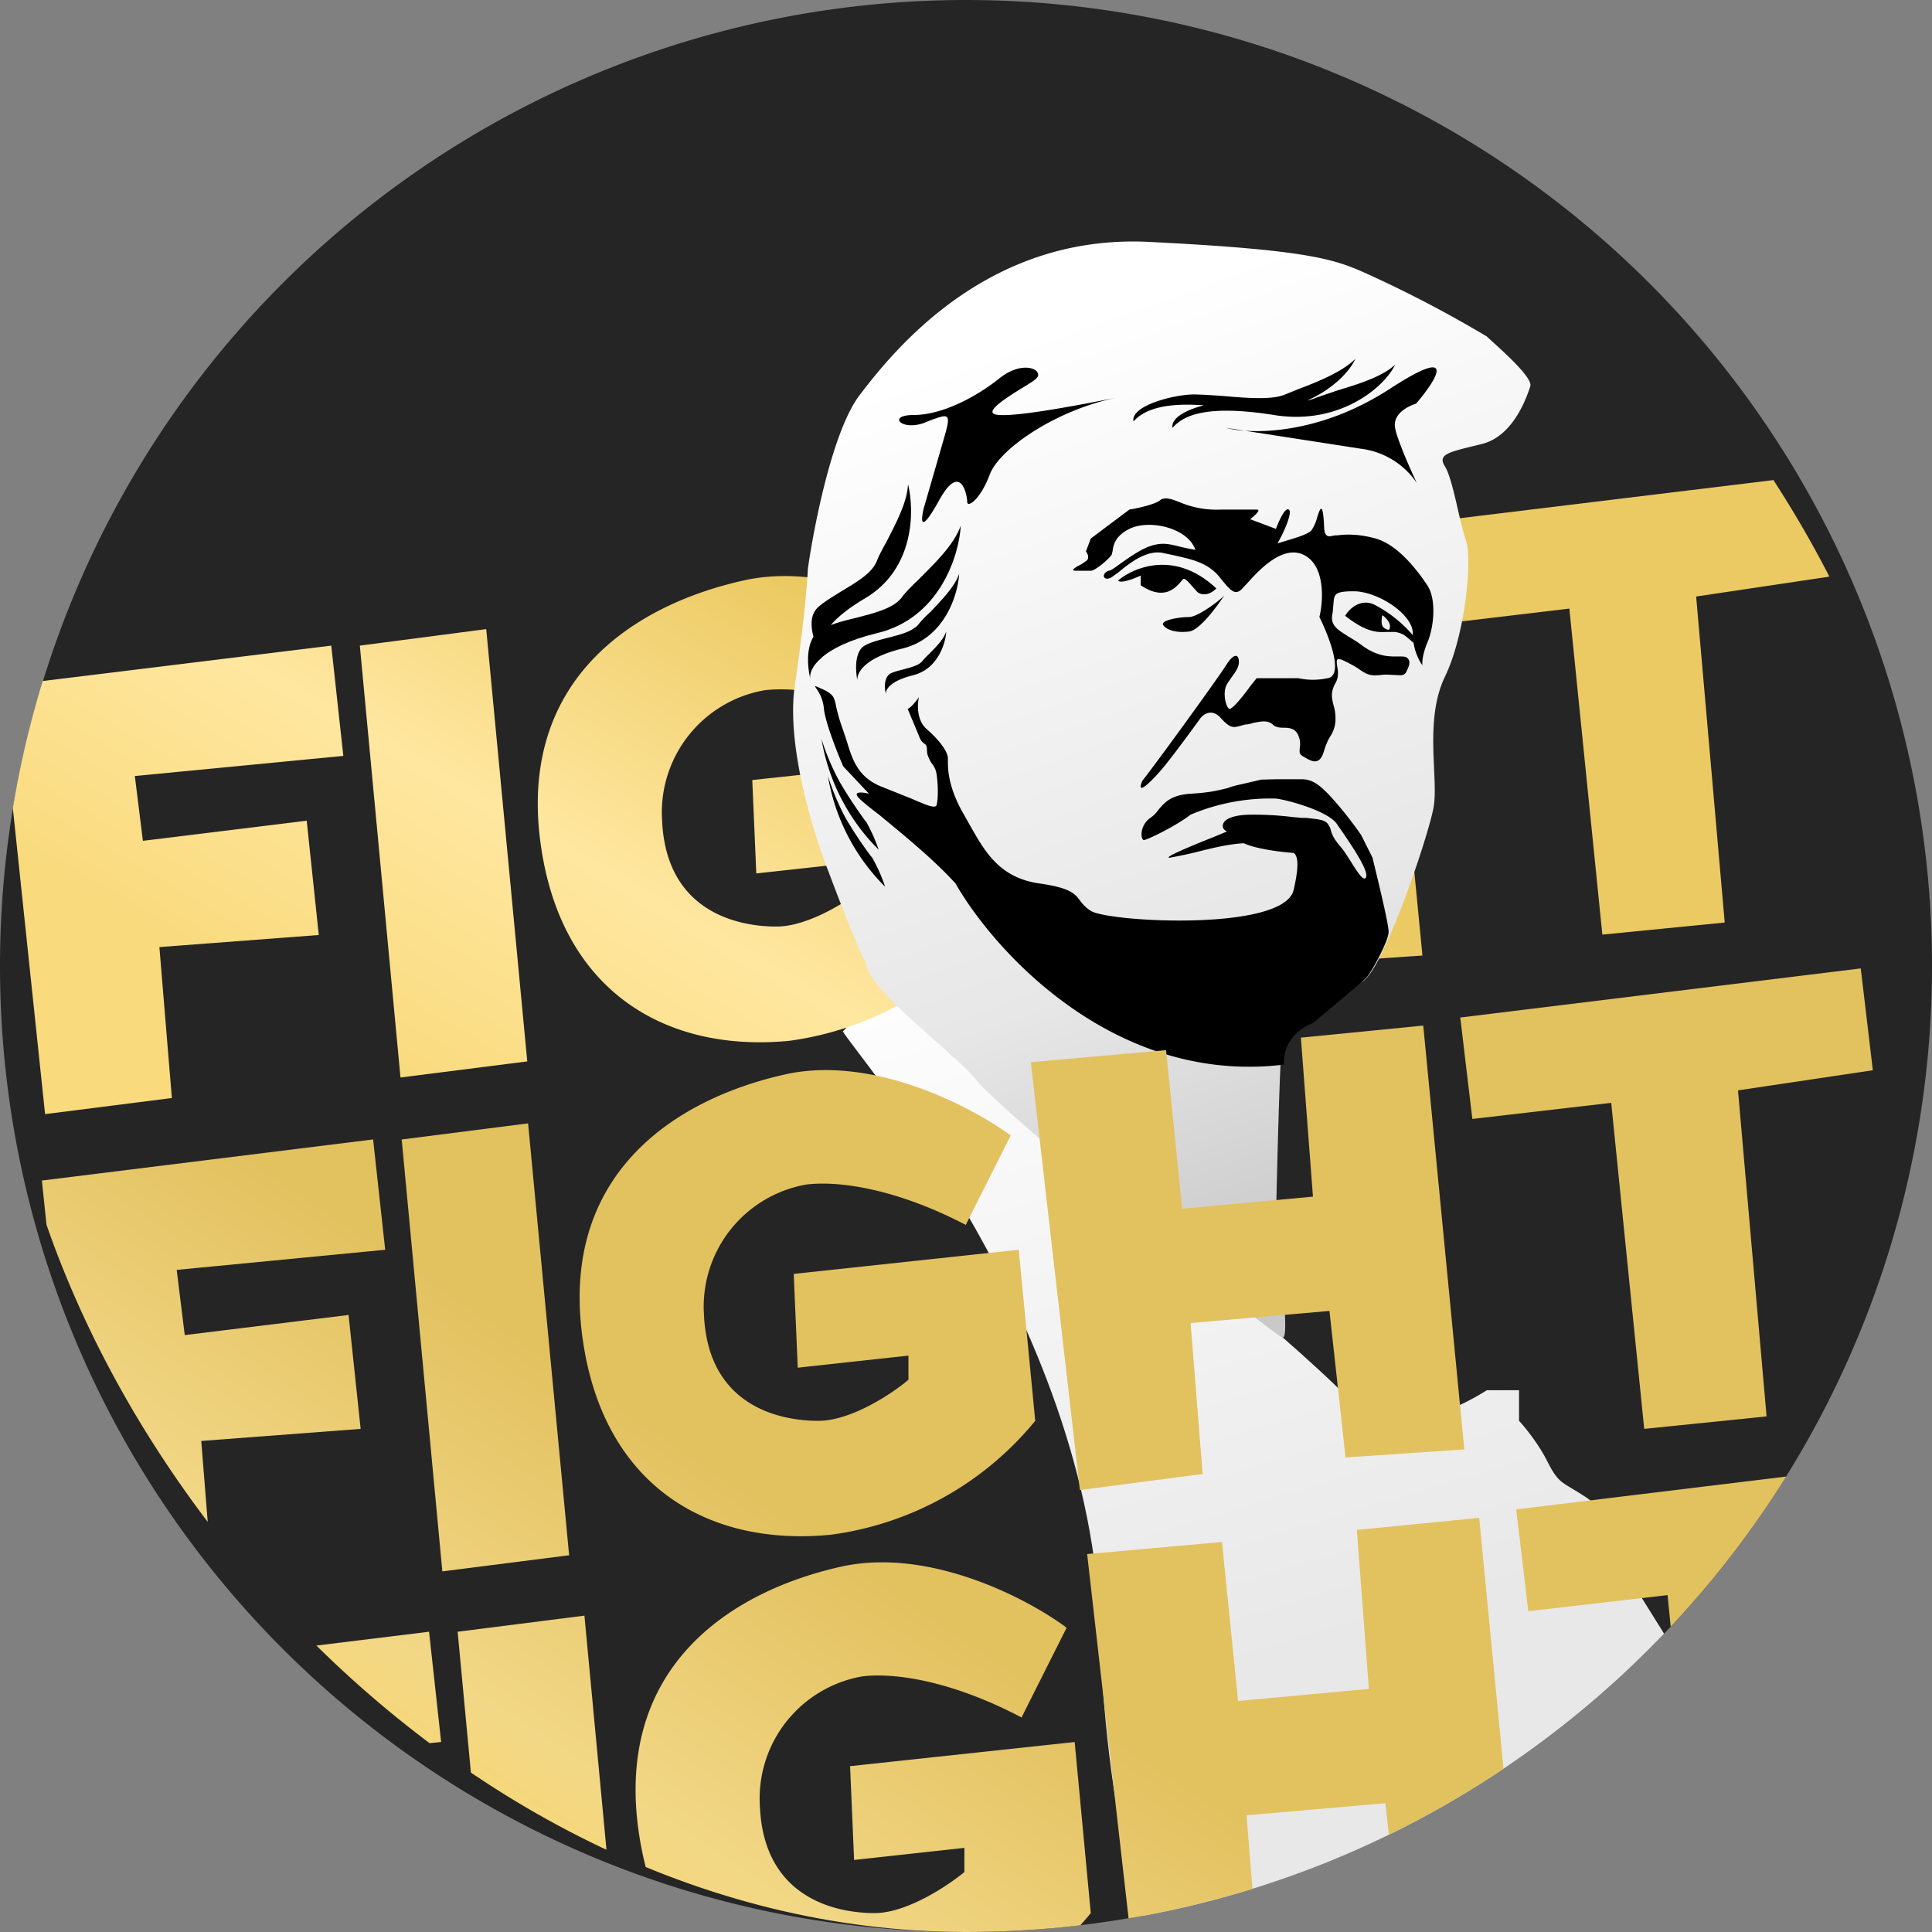
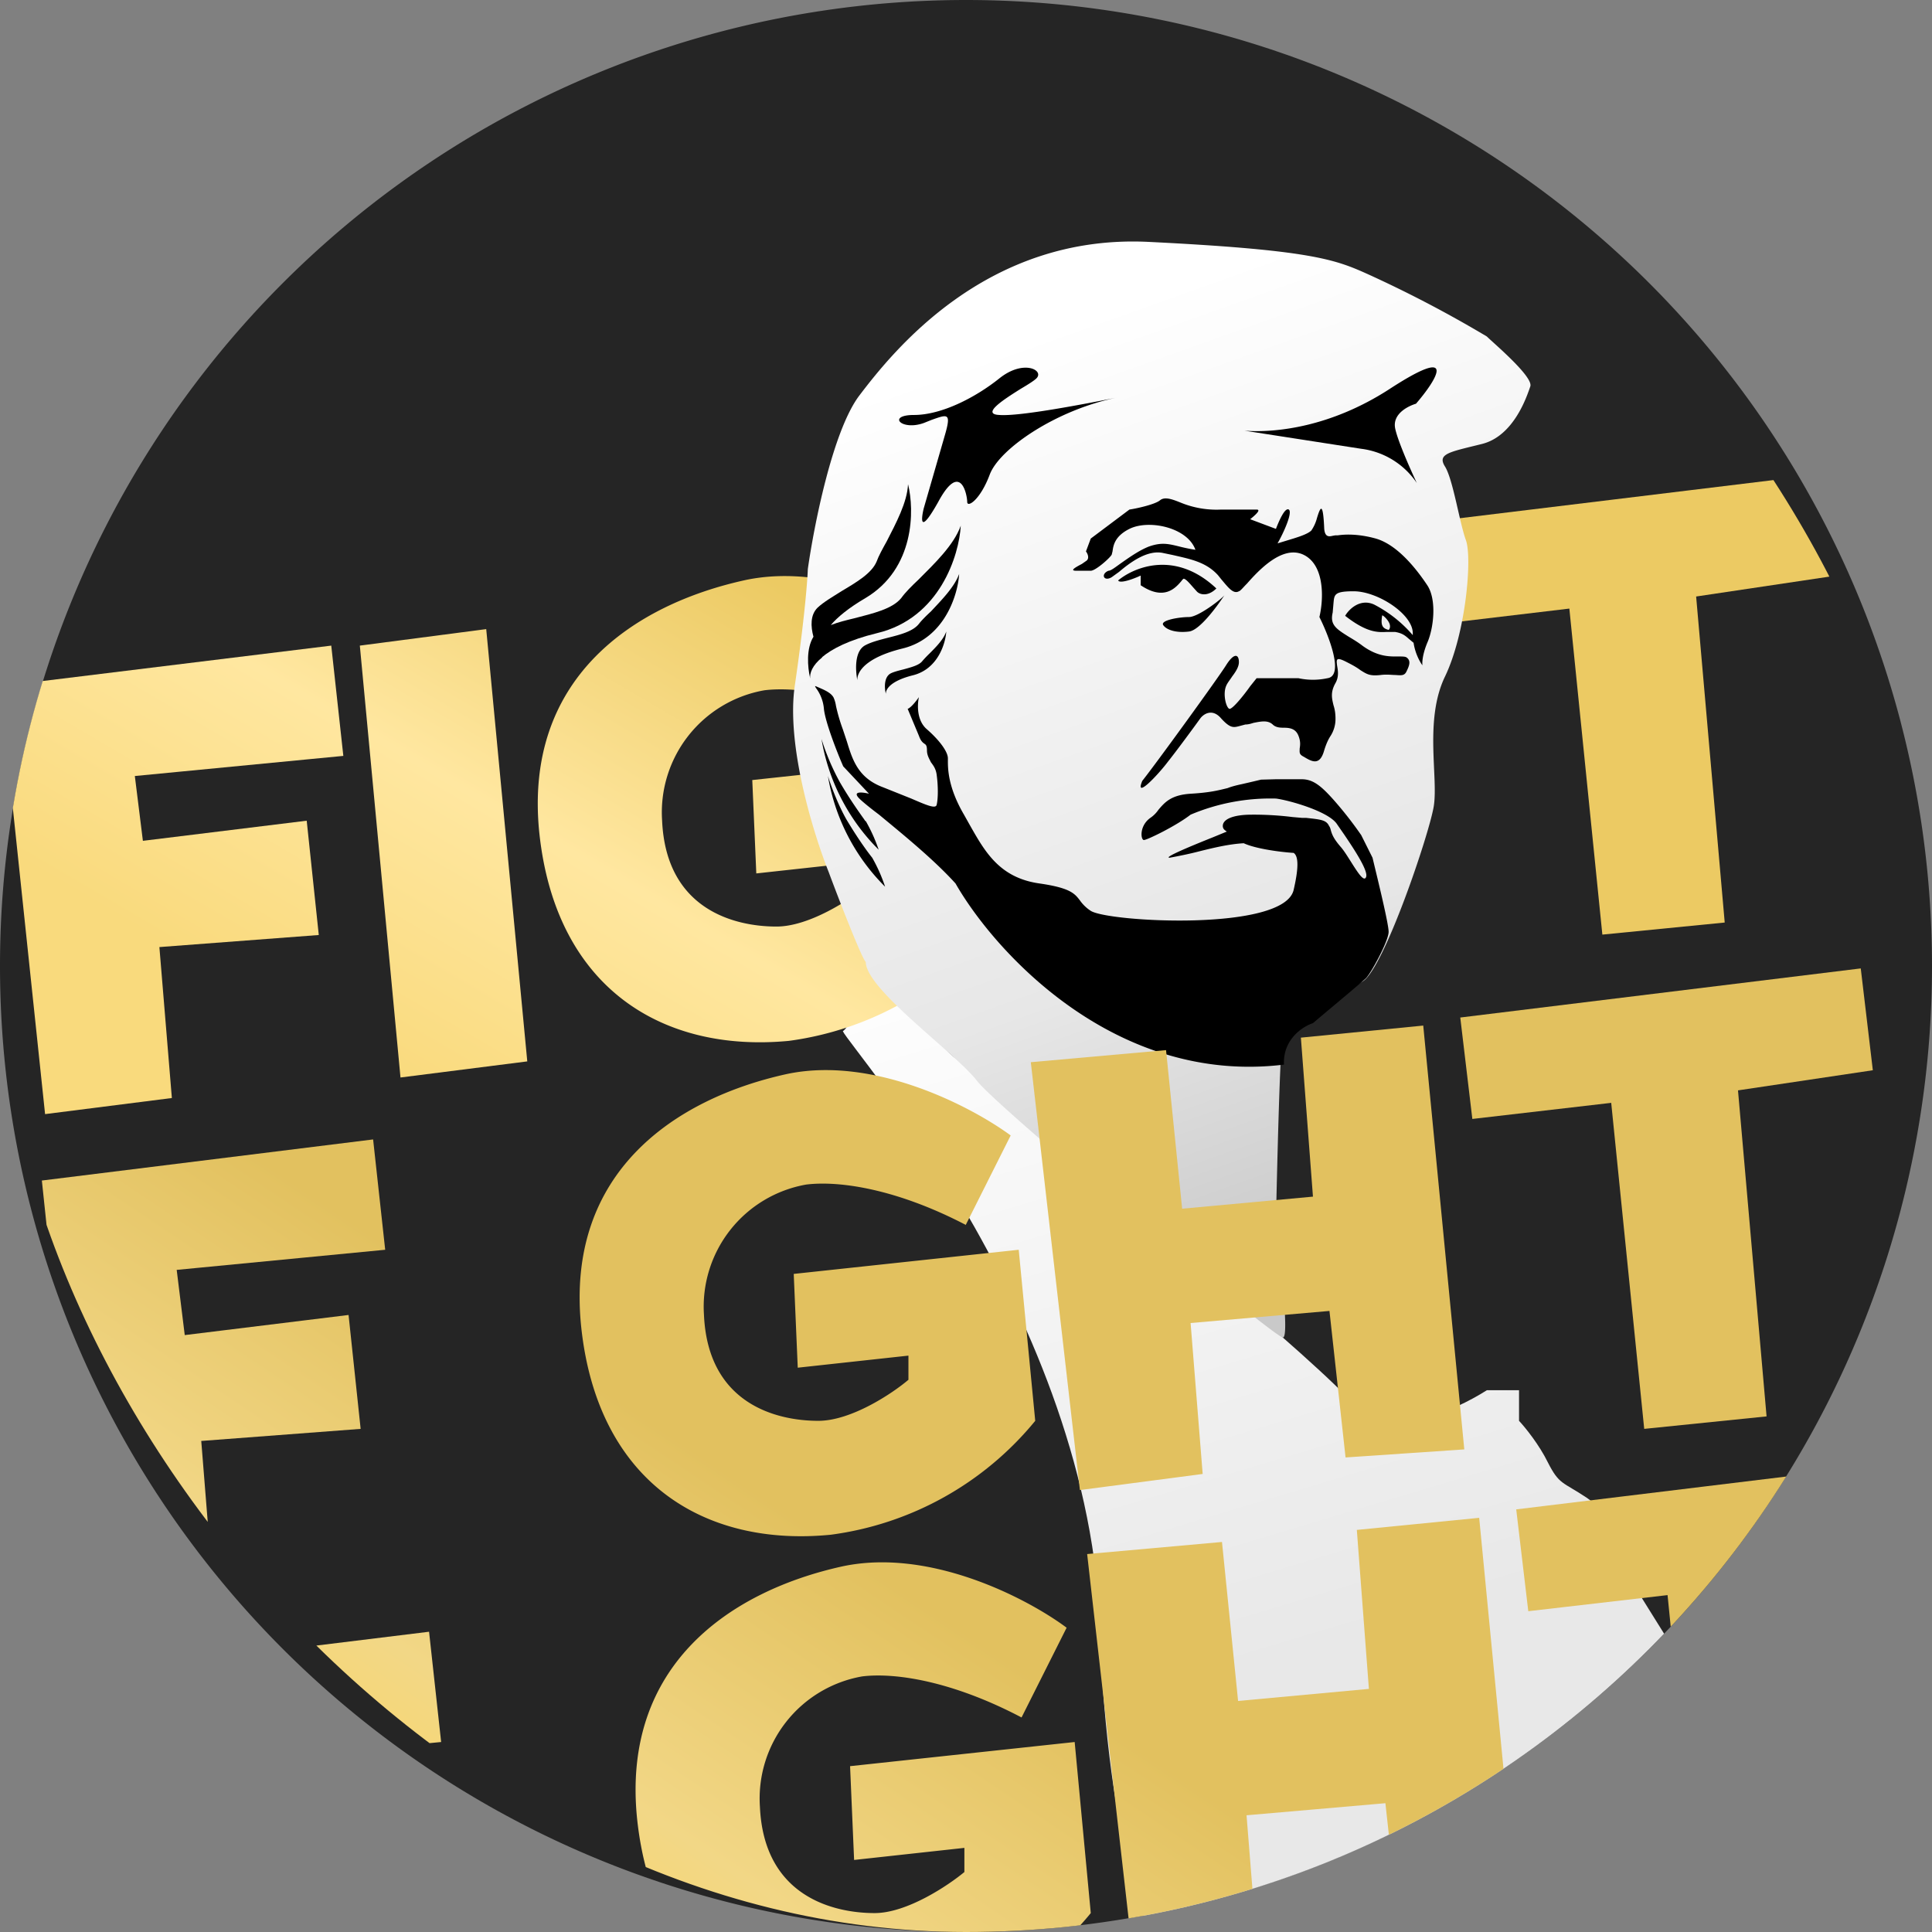
<svg xmlns="http://www.w3.org/2000/svg" width="48" height="48" fill="none">
  <rect width="100%" height="100%" fill="#808080" stroke="none" />
  <path d="M24 48a24 24 0 1 0 0-48 24 24 0 0 0 0 48Z" fill="#252525" />
  <g clip-path="url(#a)">
    <path d="m20.95 24.18.84-.36c.71.93 1.44 2.12 2 2.51.56.4 1.32 1.36 2.32 2.12 1 .75 6.75 5.46 7.6 6.53.66.86 2.43.07 3.23-.44h.8v.76c.15.16.5.59.72 1.04.28.55.36.47.96.87.48.32.5.8.44 1l2.04 3.27c-.75 3.55-13.51 20.17-14.56-.52 0-7.9-6.2-14.9-6.4-15.34.33-.23.14-1.05 0-1.44Z" fill="url(#b)" />
    <path d="m35.54 15.53-.3-2.53 9.95-1.21.3 2.53-3.35.5.71 8.1-3.04.3-.82-8.1-3.45.41Z" fill="url(#c)" />
    <path d="M8.23 16.04 0 17.05l1.12 10.63 3.15-.4-.31-3.75 3.96-.3-.3-2.84-4.07.5-.2-1.61 5.18-.5-.3-2.74Z" fill="url(#d)" />
    <path d="m12.08 15.63-3.14.41 1.01 10.73 3.15-.4-1.02-10.74Z" fill="url(#e)" />
-     <path d="m27.93 13.81-3.36.3 1.22 10.64 3.05-.41-.3-3.75 3.45-.3.4 3.65 2.95-.2-1.02-10.53-3.04.3.3 3.95-3.25.3-.4-3.95Z" fill="url(#f)" />
    <path d="m24.07 15.94-1.12 2.23c-1.73-.92-3.15-1.12-3.96-1.02a3.08 3.08 0 0 0-2.54 3.24c.1 2.23 1.83 2.63 2.84 2.63.82 0 1.83-.67 2.24-1v-.62l-2.74.3-.1-2.32 5.58-.6.4 4.24a7.89 7.89 0 0 1-5.07 2.84c-3.15.3-5.79-1.32-6.2-5.16-.4-3.85 2.34-5.67 5.08-6.28 2.2-.49 4.64.81 5.59 1.52Z" fill="url(#g)" />
    <path d="M20.59 21.67c.26.7.82 2.14.92 2.23 0 .68 2.24 2.27 2.76 2.95.52.68 7.35 6.34 7.6 6.38.18.03-.09-2.14-.17-2.87.03-1.4.1-4.26.16-4.54.08-.36 1.48-1.12 2-1.44.52-.32 1.64-3.63 1.76-4.34.12-.72-.24-2.15.28-3.23s.68-2.95.52-3.39c-.16-.44-.32-1.51-.52-1.83-.2-.32.12-.36.92-.56.8-.2 1.12-1.2 1.2-1.43.08-.24-.92-1.08-1.08-1.24a30.1 30.1 0 0 0-2.96-1.55c-.8-.36-1.4-.6-5.44-.8-4.03-.2-6.35 2.71-7.2 3.83-.66.89-1.12 3.24-1.27 4.3-.01.33-.1 1.37-.32 2.87-.23 1.5.47 3.73.84 4.66Z" fill="url(#h)" />
-     <path d="M33.68 8.9c-.13.31-.55.76-1.2 1.05a.95.95 0 0 0 .22-.07l.56-.19c.5-.15 1.1-.34 1.4-.63-.24.53-1.36 1.52-3.01 1.25-1.66-.26-2.24 0-2.52.32-.04-.25.35-.45.78-.56-1.08-.08-1.52.15-1.75.4-.07-.39.98-.66 1.48-.67.21 0 .48.02.77.04.57.05 1.2.1 1.52-.04l.32-.13c.48-.18 1.1-.43 1.43-.76Zm-3.22 1.73c.12.03.27.06.46.07l-.46-.07Z" fill="#000" />
    <path d="M35.2 12a1.96 1.96 0 0 0-1.38-.85l-2.9-.45c.79.06 2.15-.1 3.58-1.02 1.76-1.15 1.19-.24.68.35-.2.06-.58.25-.52.6.05.27.32.9.54 1.37Zm.18.39Z" fill="#000" />
    <path fill-rule="evenodd" clip-rule="evenodd" d="M31.74 13.5c.15-.26.38-.77.28-.84-.1-.06-.25.3-.32.48l-.64-.24c.1-.08.29-.24.16-.24h-.88a2.34 2.34 0 0 1-1-.17c-.2-.08-.4-.16-.52-.06s-.56.2-.76.23l-.96.72-.12.32c.04.05.1.18 0 .24l-.1.07c-.15.08-.32.17-.14.17h.36c.12 0 .48-.32.52-.4l.02-.08c.02-.13.04-.37.42-.56.48-.24 1.44-.04 1.64.52a4.32 4.32 0 0 1-.43-.09c-.25-.06-.42-.1-.73.01-.25.1-.5.28-.7.42-.14.1-.24.18-.3.18-.2.08-.12.28.08.16l.18-.13c.26-.22.7-.56 1.1-.47l.24.05c.43.1.82.17 1.12.5l.08.1c.17.2.3.38.44.3.04-.01.1-.09.2-.19.3-.34.88-.96 1.4-.72.55.26.5 1.14.4 1.55.24.48.62 1.46.2 1.52a1.7 1.7 0 0 1-.72 0h-1.04l-.16.2c-.14.2-.45.59-.52.56-.08-.04-.16-.36-.08-.56.03-.08.1-.16.15-.24.09-.12.17-.24.17-.36 0-.2-.12-.24-.32.08S28.7 19 28.38 19.4c-.2.48.4-.16.64-.48.2-.25.62-.82.8-1.07.08-.11.3-.26.52 0 .22.24.3.23.45.19l.15-.04c.07 0 .14-.02.2-.04.2-.04.36-.07.48.04.07.07.17.08.27.08.15 0 .3.02.37.2.06.15.04.25.03.32 0 .09-.02.14.1.2.2.12.4.24.51-.16.05-.16.1-.27.16-.36a.78.78 0 0 0 .12-.43c0-.13-.02-.24-.05-.33-.04-.17-.08-.32.05-.55.09-.16.06-.32.04-.43-.02-.16-.03-.23.24-.09.16.08.26.14.34.2.16.1.23.15.5.12.16-.02.28 0 .37 0 .14.01.22.02.27-.08.08-.16.12-.28 0-.36-.04-.02-.1-.02-.19-.02-.2 0-.5.02-.89-.26-.13-.1-.25-.17-.35-.23-.32-.2-.47-.3-.4-.6l.02-.23c.02-.22.02-.3.5-.3.6 0 1.47.57 1.47 1.04v.05a3.2 3.2 0 0 0-.96-.76c-.35-.16-.63.12-.72.28.55.43.82.41 1.04.4h.2c.17.03.24.08.34.17l.12.1c.04.27.16.48.22.56-.01-.07 0-.27.12-.56.16-.36.24-1.07 0-1.43-.24-.36-.72-1-1.28-1.16-.47-.13-.8-.1-.94-.08h-.06l-.06.01c-.09.02-.2.05-.22-.17-.03-.71-.1-.53-.18-.27a1 1 0 0 1-.14.31c-.1.1-.38.18-.61.25l-.23.07Zm2.76 1.95c-.06-.1-.15-.17-.16-.16-.04.24 0 .32.16.36.03-.02.06-.1 0-.2Z" fill="#000" />
    <path d="M27.78 14.42c.4-.33 1.42-.76 2.44.2-.2.2-.4.16-.48.08l-.09-.1c-.08-.09-.17-.2-.23-.22-.02-.01-.04.02-.08.07-.14.16-.42.48-1 .09v-.24c-.17.08-.52.21-.56.12Zm1.76.91c.23 0 .8-.44.88-.54-.2.3-.62.87-.88.9-.32.04-.56-.04-.64-.16-.08-.12.4-.2.64-.2Zm.88-.55Zm-7.39 3.34c-.26-.22-.24-.62-.2-.8-.16.23-.26.29-.28.29l.28.67c.05.14.1.17.14.2.03.02.06.04.06.16s.05.2.1.3c.06.08.12.16.14.3.04.28.04.6 0 .76-.03.1-.26 0-.63-.16l-.7-.28c-.62-.23-.76-.68-.9-1.14l-.1-.3a4.38 4.38 0 0 1-.17-.58.8.8 0 0 0-.06-.21c-.07-.13-.26-.2-.37-.25l-.07-.03c-.03-.01-.02 0 0 .04a1 1 0 0 1 .2.52c.03.32.33 1.09.48 1.43l.64.68c-.16-.04-.43-.07-.24.12.07.07.25.22.49.4.53.44 1.35 1.1 1.9 1.71.98 1.71 3.97 5.01 8.16 4.5-.03-.63.47-.95.72-1.03.4-.34 1.22-1.02 1.32-1.12.12-.12.56-.92.56-1.15 0-.2-.27-1.3-.4-1.84l-.28-.56a9.43 9.43 0 0 0-.68-.87c-.32-.36-.52-.52-.8-.52h-.64l-.37.01-.21.05-.26.06c-.14.03-.26.06-.36.1-.25.06-.43.11-.92.14-.48.03-.64.21-.8.4a.76.76 0 0 1-.2.2c-.28.2-.24.55-.16.55.08 0 .8-.35 1.16-.63a5.1 5.1 0 0 1 2.12-.4c.32.04 1.32.32 1.52.64l.18.26c.25.37.6.9.54 1.05-.05.13-.2-.1-.37-.37-.09-.14-.18-.29-.27-.39-.17-.2-.2-.29-.23-.38-.01-.04-.02-.09-.05-.13-.07-.15-.21-.16-.57-.2h-.1l-.23-.02a7.9 7.9 0 0 0-1.02-.06c-.48 0-.72.12-.72.28 0 .07.04.1.1.14l-.34.14c-.55.22-1.25.51-1.08.51.27-.05.51-.1.74-.16.4-.1.75-.18 1.1-.2.3.14.92.22 1.24.24.12.08.13.36 0 .92-.24 1.04-4.6.8-5.04.52a.98.98 0 0 1-.27-.26c-.13-.17-.24-.31-1-.42-1-.14-1.36-.79-1.74-1.46l-.14-.25c-.41-.7-.4-1.17-.4-1.36v-.04c0-.16-.2-.44-.52-.72Zm4.71-8.24c-.76.15-2.4.47-2.91.43-.46-.02.1-.38.53-.65.17-.1.33-.2.39-.26.2-.2-.32-.48-.92 0-.6.48-1.44.91-2.12.91-.68 0-.32.4.24.2l.2-.08c.4-.14.49-.18.32.4l-.52 1.8c-.07.29-.1.66.36-.16.56-1.04.72-.16.72 0 0 .15.32-.04.56-.68.24-.64 1.64-1.6 3.15-1.91Z" fill="#000" />
    <path d="M23.87 13.06c-.04.73-.52 2.3-2.08 2.67-.7.17-1.12.39-1.37.6h.01c-.25.2-.32.4-.3.53-.07-.3-.1-.75.08-1.04-.07-.26-.08-.54.1-.72.16-.15.39-.28.61-.42.37-.22.74-.44.86-.73.05-.14.15-.32.25-.5.23-.45.51-.97.53-1.42.16.64.17 2.1-1.06 2.83-.41.24-.69.47-.86.67.18-.07.38-.12.59-.17.46-.12.94-.23 1.16-.5.1-.14.26-.3.43-.46.4-.4.88-.86 1.05-1.34Zm-3.72 3.91Z" fill="#000" />
    <path d="M23.83 14.26c-.03.5-.35 1.59-1.4 1.85-.94.23-1.14.59-1.13.79-.05-.27-.07-.73.2-.87.15-.08.35-.13.54-.18.32-.08.64-.16.79-.35.07-.09.18-.2.3-.31.26-.28.58-.6.7-.93Zm-2.51 2.71Zm1.35-.19c.63-.15.82-.79.84-1.09-.07.2-.26.39-.42.55a2.7 2.7 0 0 0-.18.19c-.08.1-.28.15-.46.2-.12.03-.24.06-.32.1-.17.09-.16.36-.12.51v.05a.7.7 0 0 1 0-.05c-.01-.11.11-.32.66-.46ZM21.5 20.4c-.11-.16-.35-.48-.63-.96a5.8 5.8 0 0 1-.46-1.08 5.05 5.05 0 0 0 1.42 2.75 4.07 4.07 0 0 0-.32-.71Z" fill="#000" />
    <path d="M21.03 20.36c.28.47.52.8.64.95a4 4 0 0 1 .32.72 5.05 5.05 0 0 1-1.42-2.75c.08.26.26.73.46 1.08Z" fill="#000" />
    <path d="m36.58 27.8-.3-2.52 9.95-1.22.3 2.53-3.35.5.71 8.1-3.04.31-.82-8.1-3.45.4Z" fill="url(#i)" />
    <path d="m9.26 28.31-8.22 1.02 1.12 10.63 3.14-.41L5 35.8l3.96-.3-.3-2.83-4.07.5-.2-1.62 5.18-.5-.3-2.74Z" fill="url(#j)" />
-     <path d="m9.98 28.31 3.14-.4 1.02 10.73-3.15.4-1.01-10.73Z" fill="url(#k)" />
    <path d="m28.97 26.09-3.36.3 1.22 10.63 3.05-.4-.3-3.75 3.45-.3.4 3.64 2.95-.2-1.02-10.53-3.04.3.3 3.95-3.25.3-.4-3.94Z" fill="url(#l)" />
    <path d="m23.99 30.44 1.12-2.23c-.95-.7-3.4-2-5.59-1.52-2.74.61-5.48 2.43-5.08 6.28.41 3.85 3.05 5.47 6.2 5.16a7.9 7.9 0 0 0 5.08-2.83l-.41-4.25-5.59.6.1 2.33 2.75-.3v.6c-.4.34-1.42 1.02-2.24 1.02-1.01 0-2.74-.4-2.84-2.63a3.08 3.08 0 0 1 2.54-3.24c.81-.1 2.23.1 3.96 1Z" fill="url(#m)" />
    <path d="m37.97 40.03-.3-2.53 9.95-1.21.3 2.53-3.35.5.71 8.1-3.04.3-.81-8.09-3.46.4Z" fill="url(#n)" />
    <path d="m10.66 40.54-8.23 1.01 1.12 10.63 3.15-.4-.3-3.75 3.95-.3-.3-2.84-4.06.51-.2-1.62 5.17-.5-.3-2.74Z" fill="url(#o)" />
-     <path d="m14.52 40.14-3.15.4 1.01 10.73 3.15-.4-1.01-10.73Z" fill="url(#p)" />
    <path d="m30.36 38.31-3.35.3 1.21 10.64 3.05-.4-.3-3.75 3.45-.3.4 3.64 2.95-.2-1.02-10.53-3.04.3.3 3.95-3.25.3-.4-3.95Z" fill="url(#q)" />
    <path d="m26.5 40.44-1.12 2.23c-1.73-.91-3.15-1.12-3.96-1.02a3.08 3.08 0 0 0-2.54 3.24c.1 2.23 1.83 2.64 2.85 2.64.8 0 1.82-.68 2.23-1.02v-.6l-2.74.3-.1-2.33 5.58-.6.4 4.25a7.89 7.89 0 0 1-5.07 2.83c-3.15.3-5.79-1.32-6.2-5.16-.4-3.85 2.34-5.67 5.08-6.28 2.2-.48 4.64.81 5.59 1.52Z" fill="url(#r)" />
  </g>
  <defs>
    <linearGradient id="b" x1="19.79" y1="23.83" x2="25.58" y2="43.14" gradientUnits="userSpaceOnUse">
      <stop stop-color="#fff" />
      <stop offset="1" stop-color="#E8E8E8" />
    </linearGradient>
    <linearGradient id="c" x1="19.02" y1="14.31" x2="11.21" y2="27.65" gradientUnits="userSpaceOnUse">
      <stop stop-color="#ECCA63" />
      <stop offset=".54" stop-color="#FFE7A0" />
      <stop offset="1" stop-color="#F9DA7D" />
    </linearGradient>
    <linearGradient id="d" x1="19.02" y1="14.31" x2="11.21" y2="27.65" gradientUnits="userSpaceOnUse">
      <stop stop-color="#ECCA63" />
      <stop offset=".54" stop-color="#FFE7A0" />
      <stop offset="1" stop-color="#F9DA7D" />
    </linearGradient>
    <linearGradient id="e" x1="19.02" y1="14.31" x2="11.21" y2="27.65" gradientUnits="userSpaceOnUse">
      <stop stop-color="#ECCA63" />
      <stop offset=".54" stop-color="#FFE7A0" />
      <stop offset="1" stop-color="#F9DA7D" />
    </linearGradient>
    <linearGradient id="f" x1="19.02" y1="14.31" x2="11.21" y2="27.65" gradientUnits="userSpaceOnUse">
      <stop stop-color="#ECCA63" />
      <stop offset=".54" stop-color="#FFE7A0" />
      <stop offset="1" stop-color="#F9DA7D" />
    </linearGradient>
    <linearGradient id="g" x1="19.02" y1="14.31" x2="11.21" y2="27.65" gradientUnits="userSpaceOnUse">
      <stop stop-color="#ECCA63" />
      <stop offset=".54" stop-color="#FFE7A0" />
      <stop offset="1" stop-color="#F9DA7D" />
    </linearGradient>
    <linearGradient id="h" x1="20.79" y1="10.03" x2="28.82" y2="32.53" gradientUnits="userSpaceOnUse">
      <stop stop-color="#fff" />
      <stop offset=".66" stop-color="#E7E7E7" />
      <stop offset="1" stop-color="#C9C9C9" />
    </linearGradient>
    <linearGradient id="i" x1="21.45" y1="38.82" x2="13.01" y2="51.4" gradientUnits="userSpaceOnUse">
      <stop stop-color="#E2C15F" />
      <stop offset=".54" stop-color="#F2D786" />
      <stop offset="1" stop-color="#FFD555" />
    </linearGradient>
    <linearGradient id="j" x1="21.45" y1="38.82" x2="13.01" y2="51.4" gradientUnits="userSpaceOnUse">
      <stop stop-color="#E2C15F" />
      <stop offset=".54" stop-color="#F2D786" />
      <stop offset="1" stop-color="#FFD555" />
    </linearGradient>
    <linearGradient id="k" x1="21.45" y1="38.82" x2="13.01" y2="51.4" gradientUnits="userSpaceOnUse">
      <stop stop-color="#E2C15F" />
      <stop offset=".54" stop-color="#F2D786" />
      <stop offset="1" stop-color="#FFD555" />
    </linearGradient>
    <linearGradient id="l" x1="21.45" y1="38.82" x2="13.01" y2="51.4" gradientUnits="userSpaceOnUse">
      <stop stop-color="#E2C15F" />
      <stop offset=".54" stop-color="#F2D786" />
      <stop offset="1" stop-color="#FFD555" />
    </linearGradient>
    <linearGradient id="m" x1="21.45" y1="38.82" x2="13.01" y2="51.4" gradientUnits="userSpaceOnUse">
      <stop stop-color="#E2C15F" />
      <stop offset=".54" stop-color="#F2D786" />
      <stop offset="1" stop-color="#FFD555" />
    </linearGradient>
    <linearGradient id="n" x1="21.45" y1="38.82" x2="13.01" y2="51.4" gradientUnits="userSpaceOnUse">
      <stop stop-color="#E2C15F" />
      <stop offset=".54" stop-color="#F2D786" />
      <stop offset="1" stop-color="#FFD555" />
    </linearGradient>
    <linearGradient id="o" x1="21.45" y1="38.82" x2="13.01" y2="51.4" gradientUnits="userSpaceOnUse">
      <stop stop-color="#E2C15F" />
      <stop offset=".54" stop-color="#F2D786" />
      <stop offset="1" stop-color="#FFD555" />
    </linearGradient>
    <linearGradient id="p" x1="21.45" y1="38.82" x2="13.01" y2="51.4" gradientUnits="userSpaceOnUse">
      <stop stop-color="#E2C15F" />
      <stop offset=".54" stop-color="#F2D786" />
      <stop offset="1" stop-color="#FFD555" />
    </linearGradient>
    <linearGradient id="q" x1="21.45" y1="38.82" x2="13.01" y2="51.4" gradientUnits="userSpaceOnUse">
      <stop stop-color="#E2C15F" />
      <stop offset=".54" stop-color="#F2D786" />
      <stop offset="1" stop-color="#FFD555" />
    </linearGradient>
    <linearGradient id="r" x1="21.45" y1="38.82" x2="13.01" y2="51.4" gradientUnits="userSpaceOnUse">
      <stop stop-color="#E2C15F" />
      <stop offset=".54" stop-color="#F2D786" />
      <stop offset="1" stop-color="#FFD555" />
    </linearGradient>
    <clipPath id="a">
      <rect width="48" height="48" rx="24" fill="#fff" />
    </clipPath>
  </defs>
</svg>